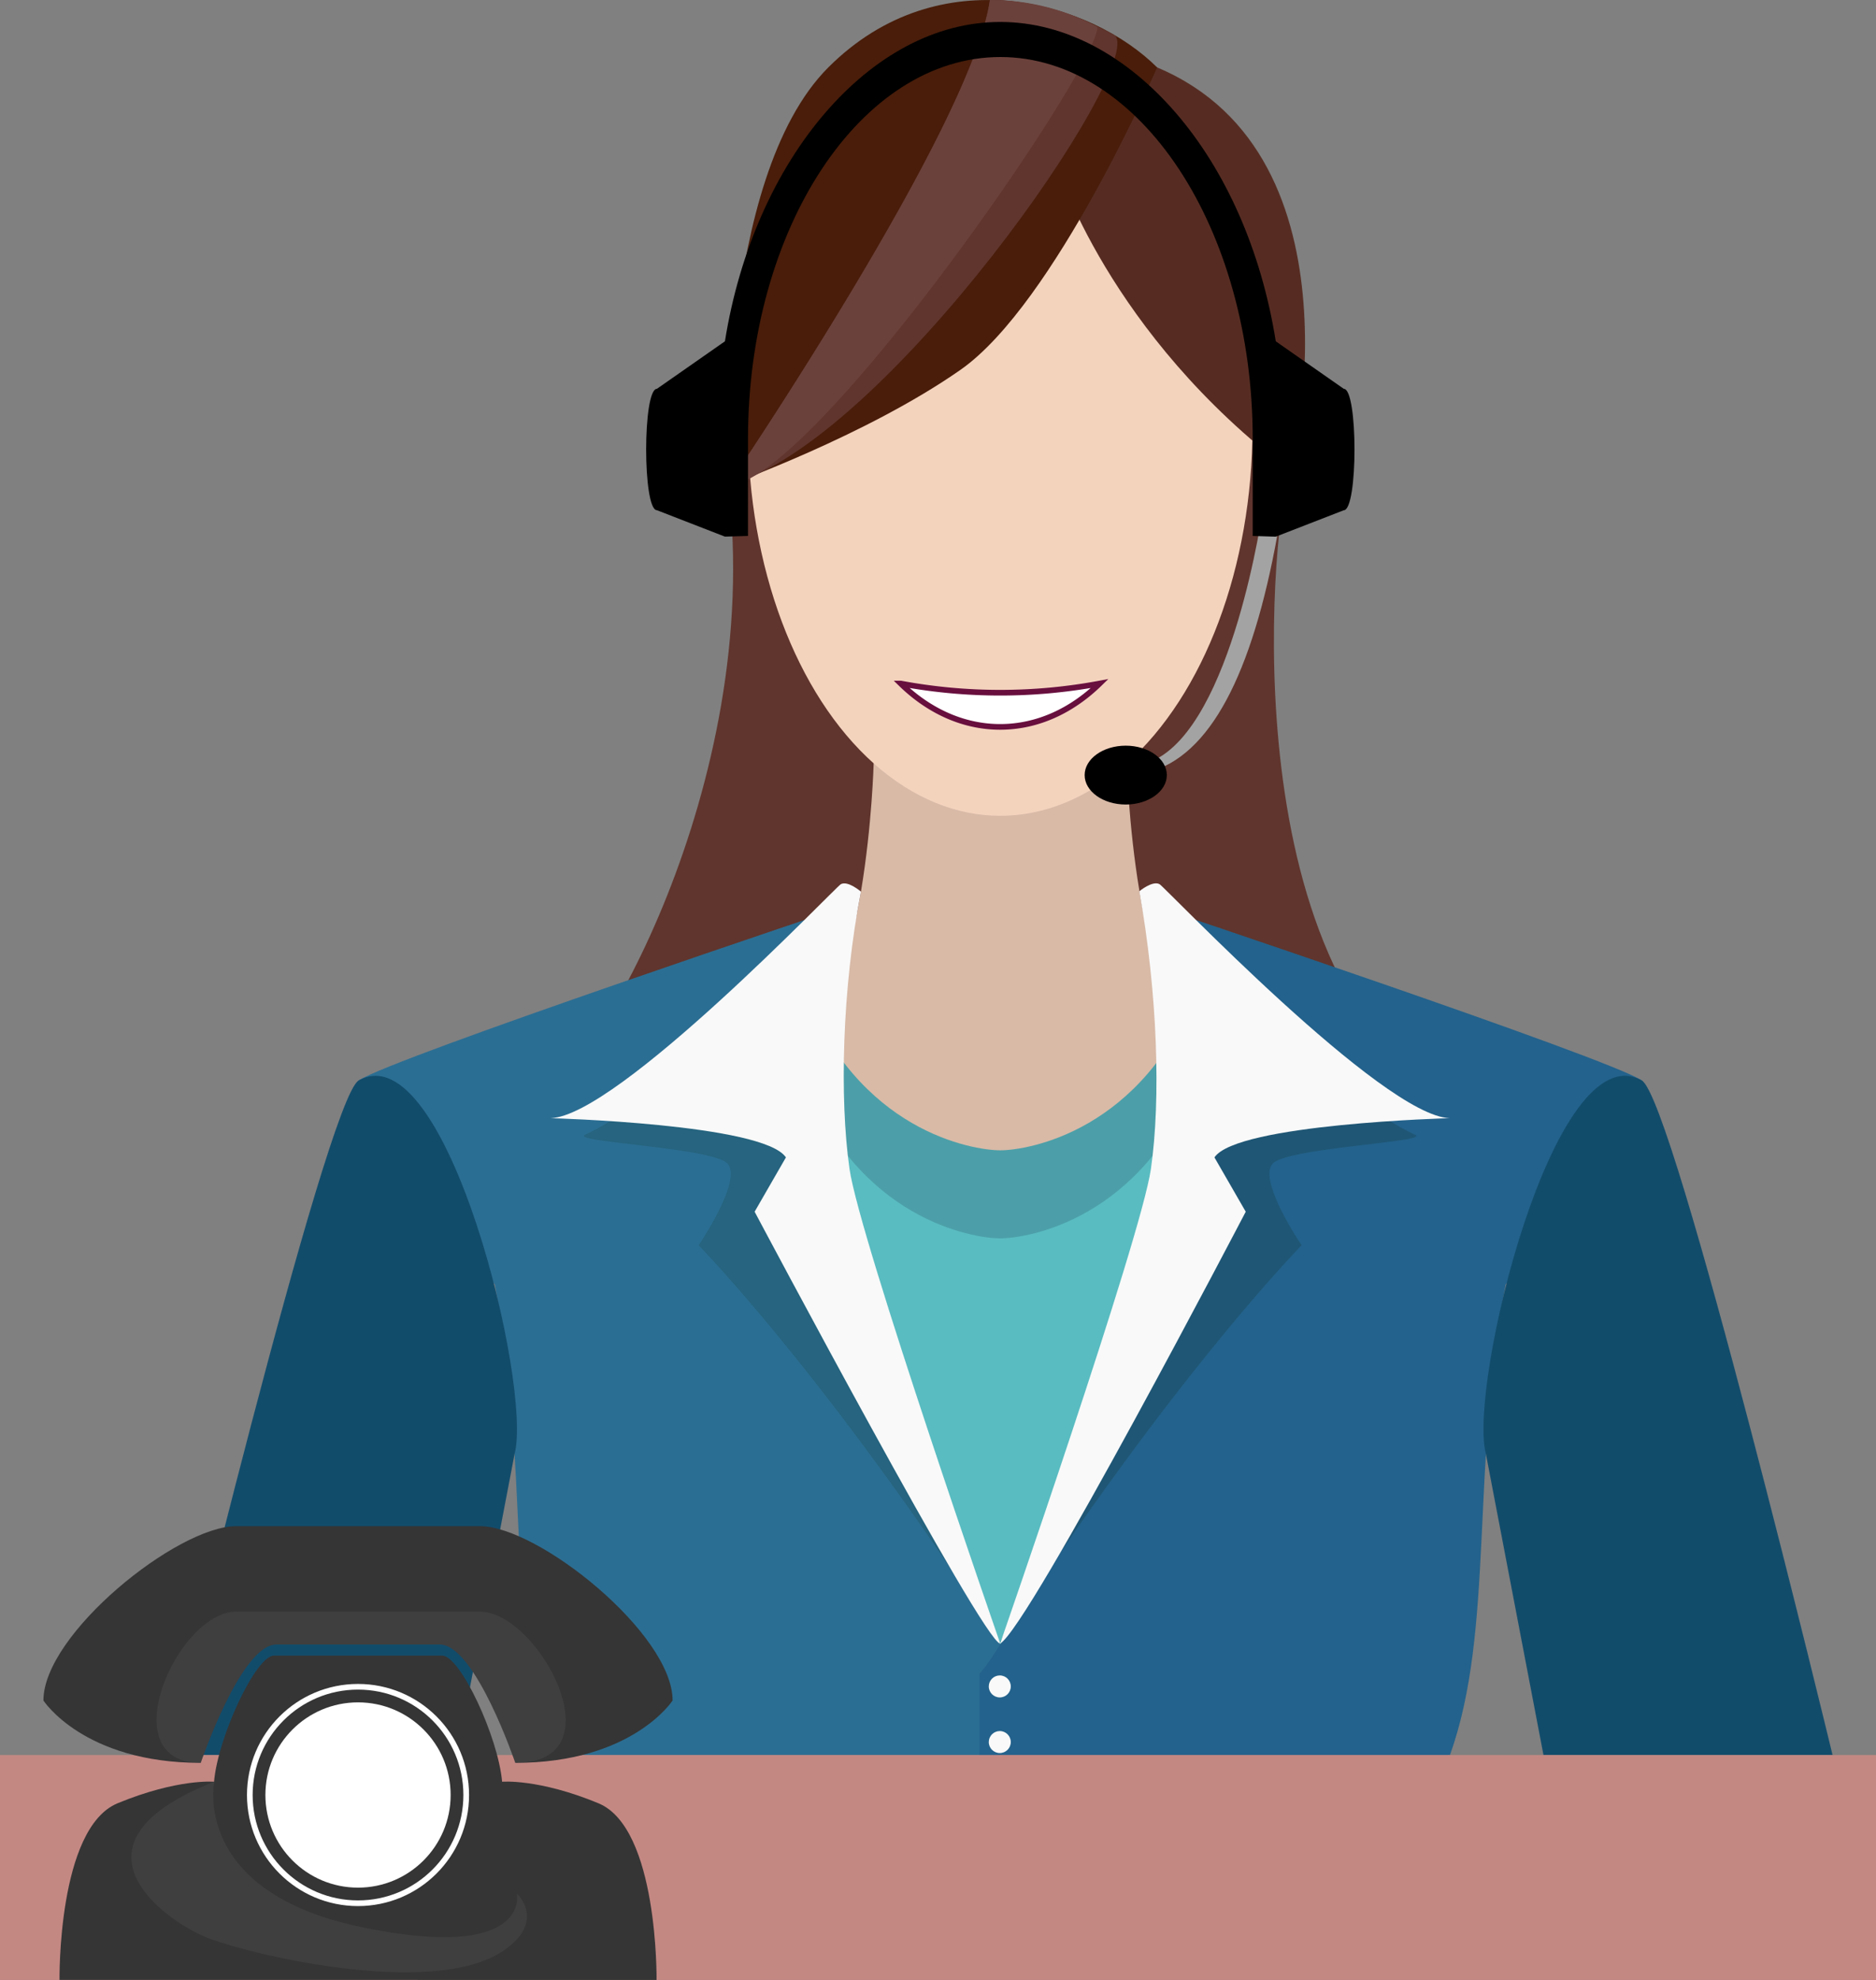
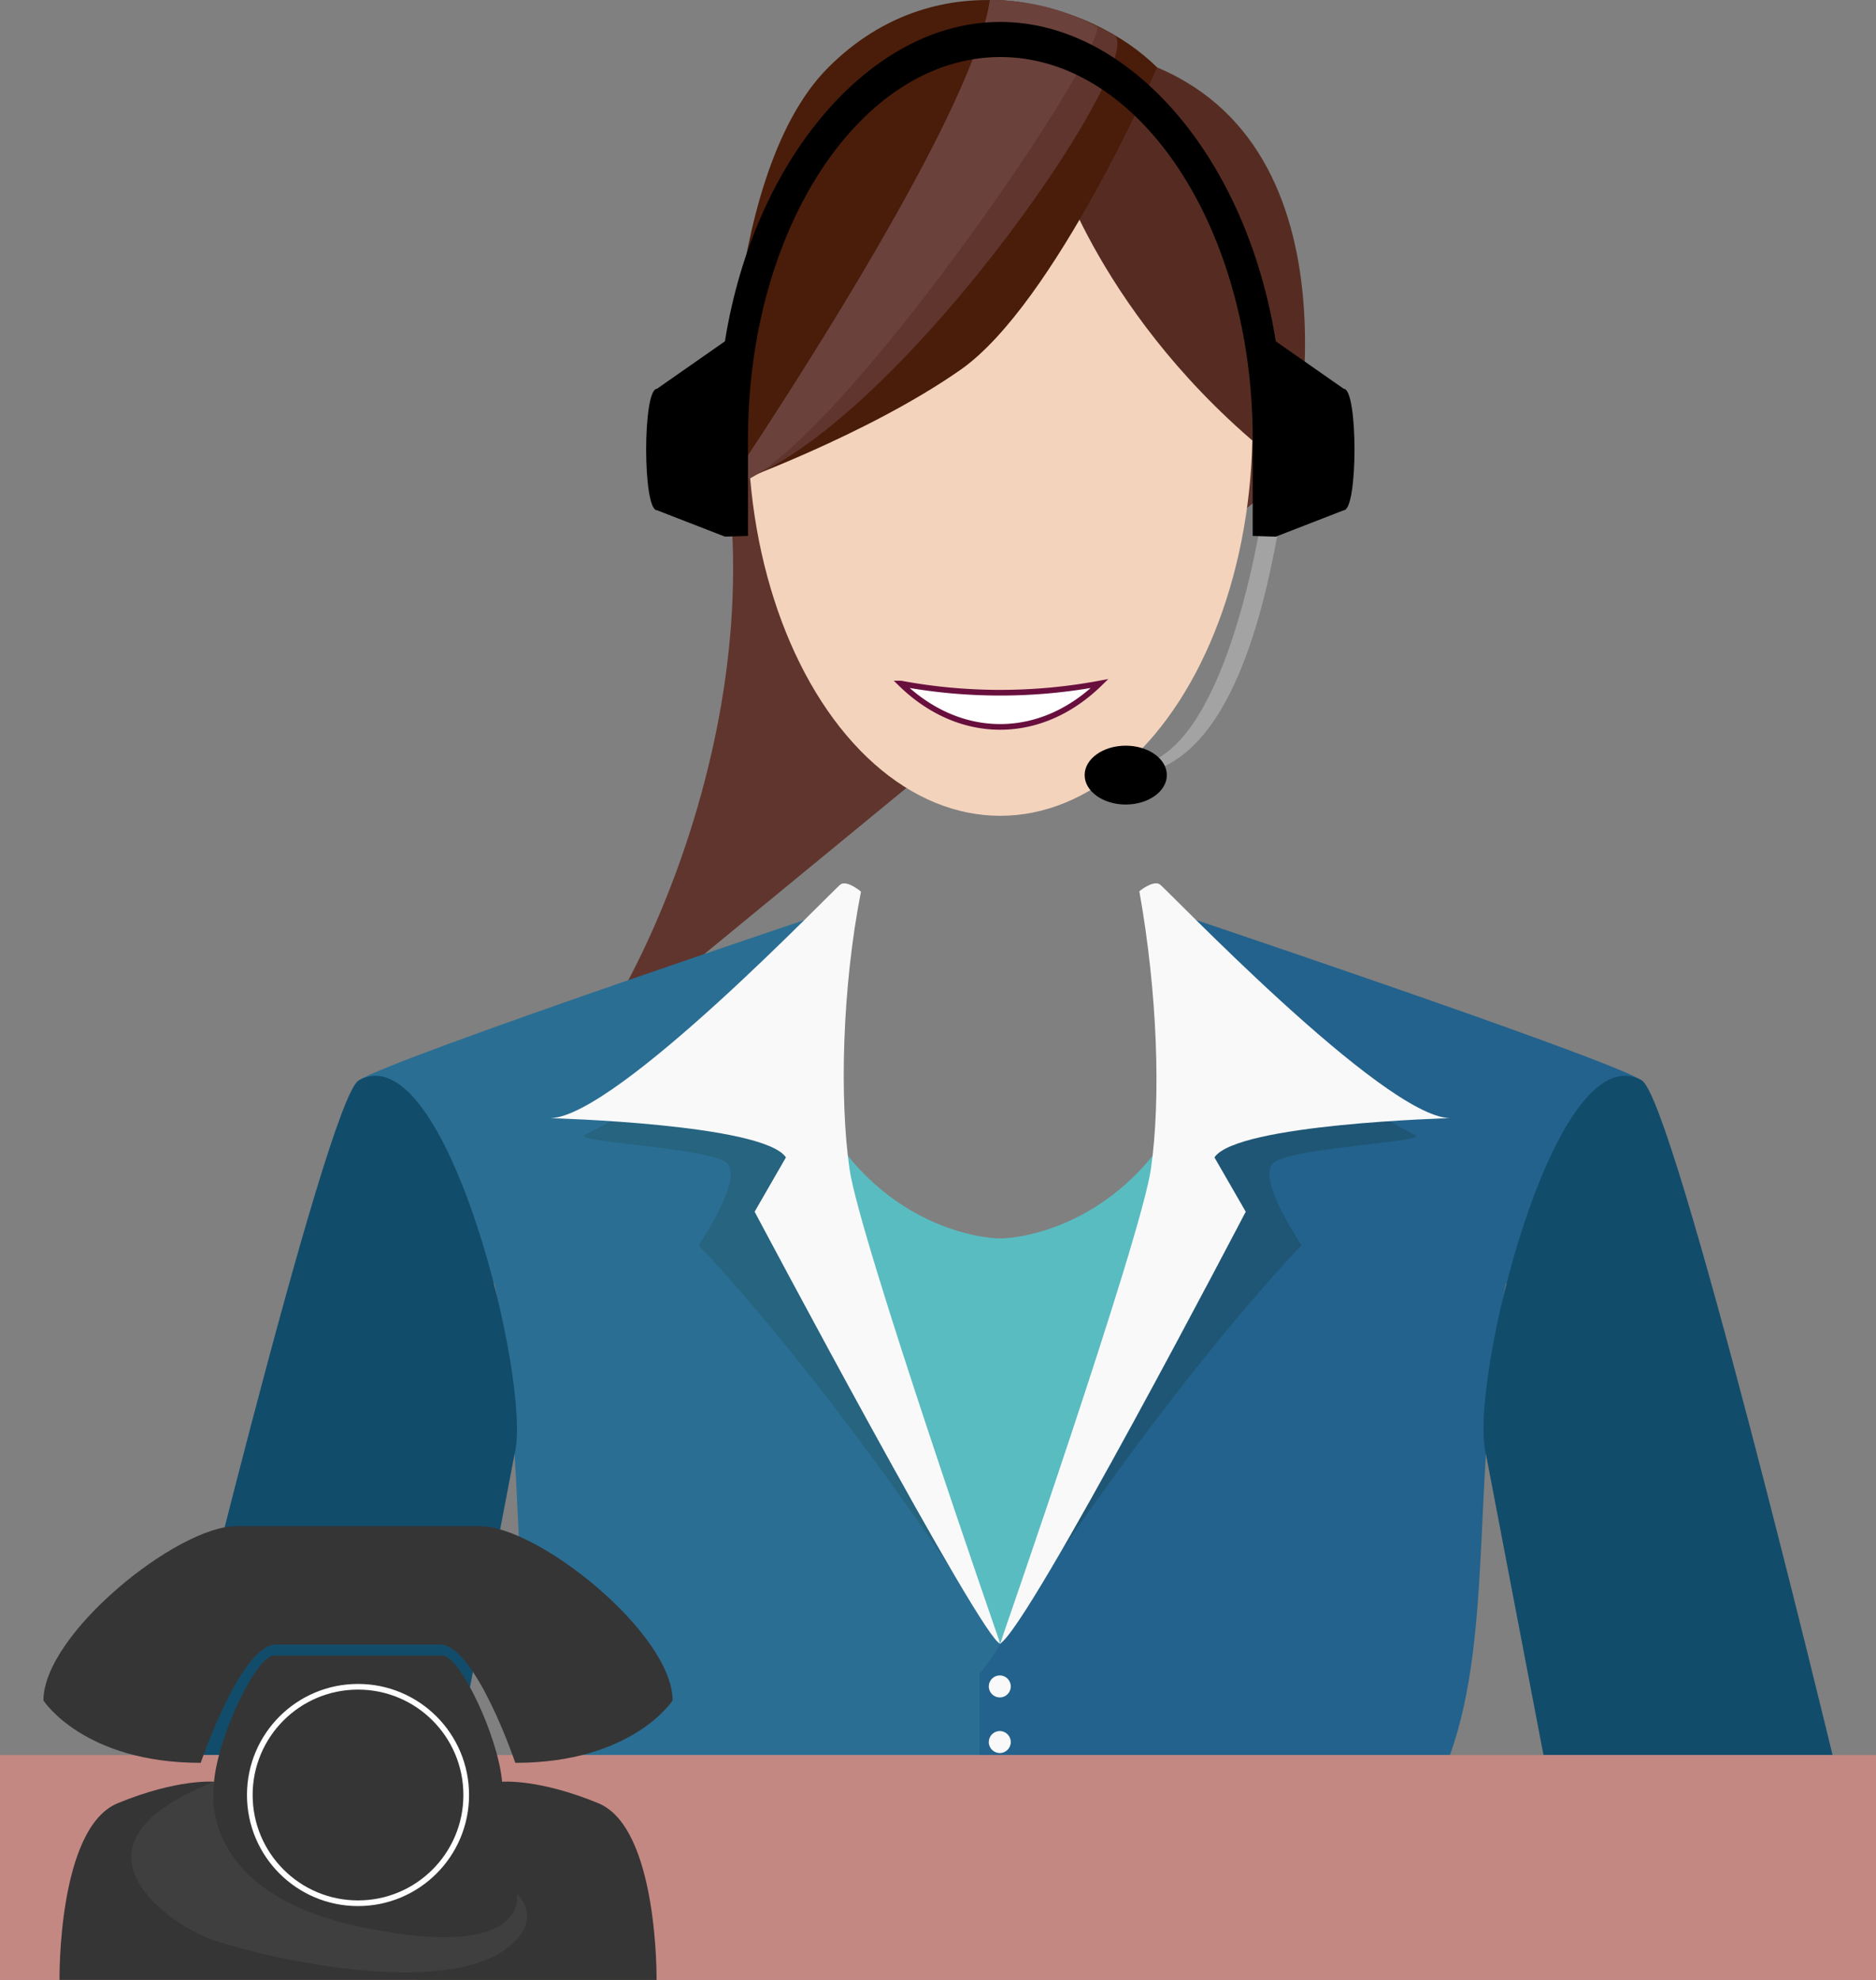
<svg xmlns="http://www.w3.org/2000/svg" viewBox="0 0 330.96 349.22">
  <rect x="0" y="0" width="330.96" height="349.22" fill="#808080" stroke="none" />
  <defs>
    <style>.a{fill:#60352d;}.b{fill:#d8baa7;}.c{fill:#f4d3bd;}.d{fill:#562c22;}.e{fill:#491d0a;}.f{fill:#4c9fa8;}.g{fill:#59bcc1;}.h{fill:#2b6e93;}.i{fill:#26647f;}.j{fill:#f9f9f9;}.k{fill:#124c6b;}.l{fill:#23628c;}.m{fill:#1f5675;}.n{fill:#c48883;}.o{fill:#6b413b;}.p{fill:#a3a3a3;}.q,.r{fill:#353535;}.r{stroke:#fff;}.r,.u{stroke-miterlimit:10;}.s,.u{fill:#fff;}.t{fill:#545454;opacity:0.34;}.u{stroke:#680f3e;}</style>
  </defs>
  <title>Asset 3</title>
-   <path class="a" d="M97.13,190.56c6.55.12,37.81-51.95,31.33-105l19.67-30.34h57.63l22,28c-2.39,1.36-11.94,78.9,22.67,107.34Z" />
-   <path class="b" d="M213.13,183.72l-36.67,29.5-36.67-29.5c13.21-5.5,14.34-49.11,14.34-49.11h44.66S199.92,178.22,213.13,183.72Z" />
+   <path class="a" d="M97.13,190.56c6.55.12,37.81-51.95,31.33-105l19.67-30.34h57.63l22,28Z" />
  <ellipse class="c" cx="176.46" cy="75.39" rx="44.5" ry="68.5" />
  <path class="d" d="M186.46,29.22s9,29.67,41.33,54c0,0,13.67-55.66-23.66-71.33S186.46,29.22,186.46,29.22Z" />
  <path class="e" d="M204.13,11.89s-18,41.67-34.67,53.33-41,20.34-41,20.34-2-54,17.67-73.67S192.63.39,204.13,11.89Z" />
-   <path class="f" d="M211.29,174.22V289.07l-34.83.82-34.83-.82V174.22c9.66,25.34,30,28.67,34.83,28.67S201.63,199.56,211.29,174.22Z" />
  <path class="g" d="M211.29,189.75V304.6l-34.83.82-34.83-.82V189.75c9.66,25.34,30,28.67,34.83,28.67S201.63,215.09,211.29,189.75Z" />
  <path class="h" d="M97.13,309.56c-7.92-21.92-3.64-51.14-9.84-83,0,0-26.18-34.55-24-36,6-4,86.67-31,86.67-31s-16.83,26.66,2.17,76.66,24.33,53.67,24.33,53.67v19.67Z" />
  <path class="i" d="M176.46,289.89l-39.67-93.75H110a41,41,0,0,1-6.75,4c-3,1.25,22,2.25,25,5s-5,14.5-5,14.5S146.21,243,176.46,289.89Z" />
  <path class="j" d="M151.89,157.27s-2.3-2-3.55-1.32c-1,.57-39.38,40.94-51.21,41.27,0,0,37.58,1,41.52,6.92l-5.52,9.58s40.39,76.1,43.33,76.17c0,0-24.82-71.38-26.59-83.71S148.55,174.27,151.89,157.27Z" />
  <path class="k" d="M80.63,309.56l10.15-53.11c3.18-11.81-12-74.5-27.49-65.89-5.72,3.17-33.66,119-33.66,119Z" />
  <path class="l" d="M255.79,309.56c7.92-21.92,3.64-51.14,9.84-83,0,0,26.18-34.55,24-36-6-4-86.67-31-86.67-31s16.83,26.66-2.17,76.66-28,59-28,59v14.34Z" />
  <circle class="j" cx="176.38" cy="297.45" r="1.94" />
  <circle class="j" cx="176.38" cy="307.26" r="1.94" />
  <path class="m" d="M176.38,289.89l39.67-93.75h26.83a41,41,0,0,0,6.75,4c3,1.25-22,2.25-25,5s5,14.5,5,14.5S206.63,243,176.38,289.89Z" />
  <path class="j" d="M201,157.2s2.32-1.94,3.57-1.25c1,.57,39.37,40.94,51.2,41.27,0,0-37.58,1-41.52,6.92l5.52,9.58s-38.2,73.2-43.33,76.17c0,0,24.82-71.38,26.6-83.71S204.21,175.14,201,157.2Z" />
  <path class="k" d="M272.3,309.56l-10.16-53.11c-3.18-11.81,11.95-74.5,27.49-65.89,5.72,3.17,33.67,119,33.67,119Z" />
  <path class="a" d="M196.69,6.23c5.44,5.49-40.56,72-68.23,79.33,0,0,42.51-62.09,46.17-85.55C174.63,0,184.25-.59,196.69,6.23Z" />
  <rect class="n" y="309.56" width="330.96" height="39.67" />
  <path class="o" d="M193.59,4.73c.39,7-50.82,81-65.13,80.83,0,0,43.5-64.17,46.17-85.55A39.73,39.73,0,0,1,193.59,4.73Z" />
  <path class="p" d="M222.83,89.56s-5.33,38.33-19.5,44.64l1.17,1.36c10.52-4.24,17.59-20.08,21.66-46Z" />
  <path d="M237.06,90l-12,4.66L221,94.53V77.42h0c0-37.2-19.94-67.36-44.52-67.36s-44.52,30.16-44.52,67.36h0V94.53l-4.07.12-12-4.66c-2.53,0-2.53-21.41,0-21.41l12-8.38c2.58-16.13,9-30.2,17.66-40.26S165,3.87,176.46,3.87s22.31,6,31,16.07S222.5,44.07,225.07,60.2l12,8.38C239.59,68.58,239.59,90,237.06,90Z" />
  <ellipse cx="198.6" cy="136.71" rx="7.25" ry="5.19" />
  <path class="q" d="M118.66,299.93s-7.07,11-27.75,11c0,0-7.07-20.88-13.33-20.88H48.75c-6.26,0-13.34,20.88-13.34,20.88-20.67,0-27.75-11-27.75-11,0-11.75,23.63-30.75,34-30.75h43C95,269.18,118.66,288.18,118.66,299.93Z" />
  <path class="q" d="M10.5,349.21s-.37-26.78,10.26-31.16,17-3.79,17-3.79c.68-7.87,7.37-22.25,10.58-22.25H78c3.2,0,9.9,14.38,10.58,22.25,0,0,6.42-.58,17,3.8s10.25,31.16,10.25,31.16Z" />
  <circle class="r" cx="63.16" cy="316.6" r="19.09" />
-   <circle class="s" cx="63.16" cy="316.6" r="16.34" />
-   <path class="t" d="M90.91,310.93s-7.07-20.88-13.33-20.88H48.75c-6.26,0-13.34,20.88-13.34,20.88-15.95,0-4.12-26.67,6.26-26.67h43C95,284.26,109.34,310.93,90.91,310.93Z" />
  <path class="t" d="M37.8,314.26s-4.09,19.38,25.91,25.63S91.21,334,91.21,334s5.29,4.92-2.5,10.13c-12.64,8.45-45.59.38-52.5-2.5C28.89,338.59,10.13,325.13,37.8,314.26Z" />
  <path class="u" d="M194,120.56c-4.91,4.8-11,7.65-17.55,7.65s-12.64-2.85-17.55-7.65a95.87,95.87,0,0,0,35.1,0Z" />
</svg>